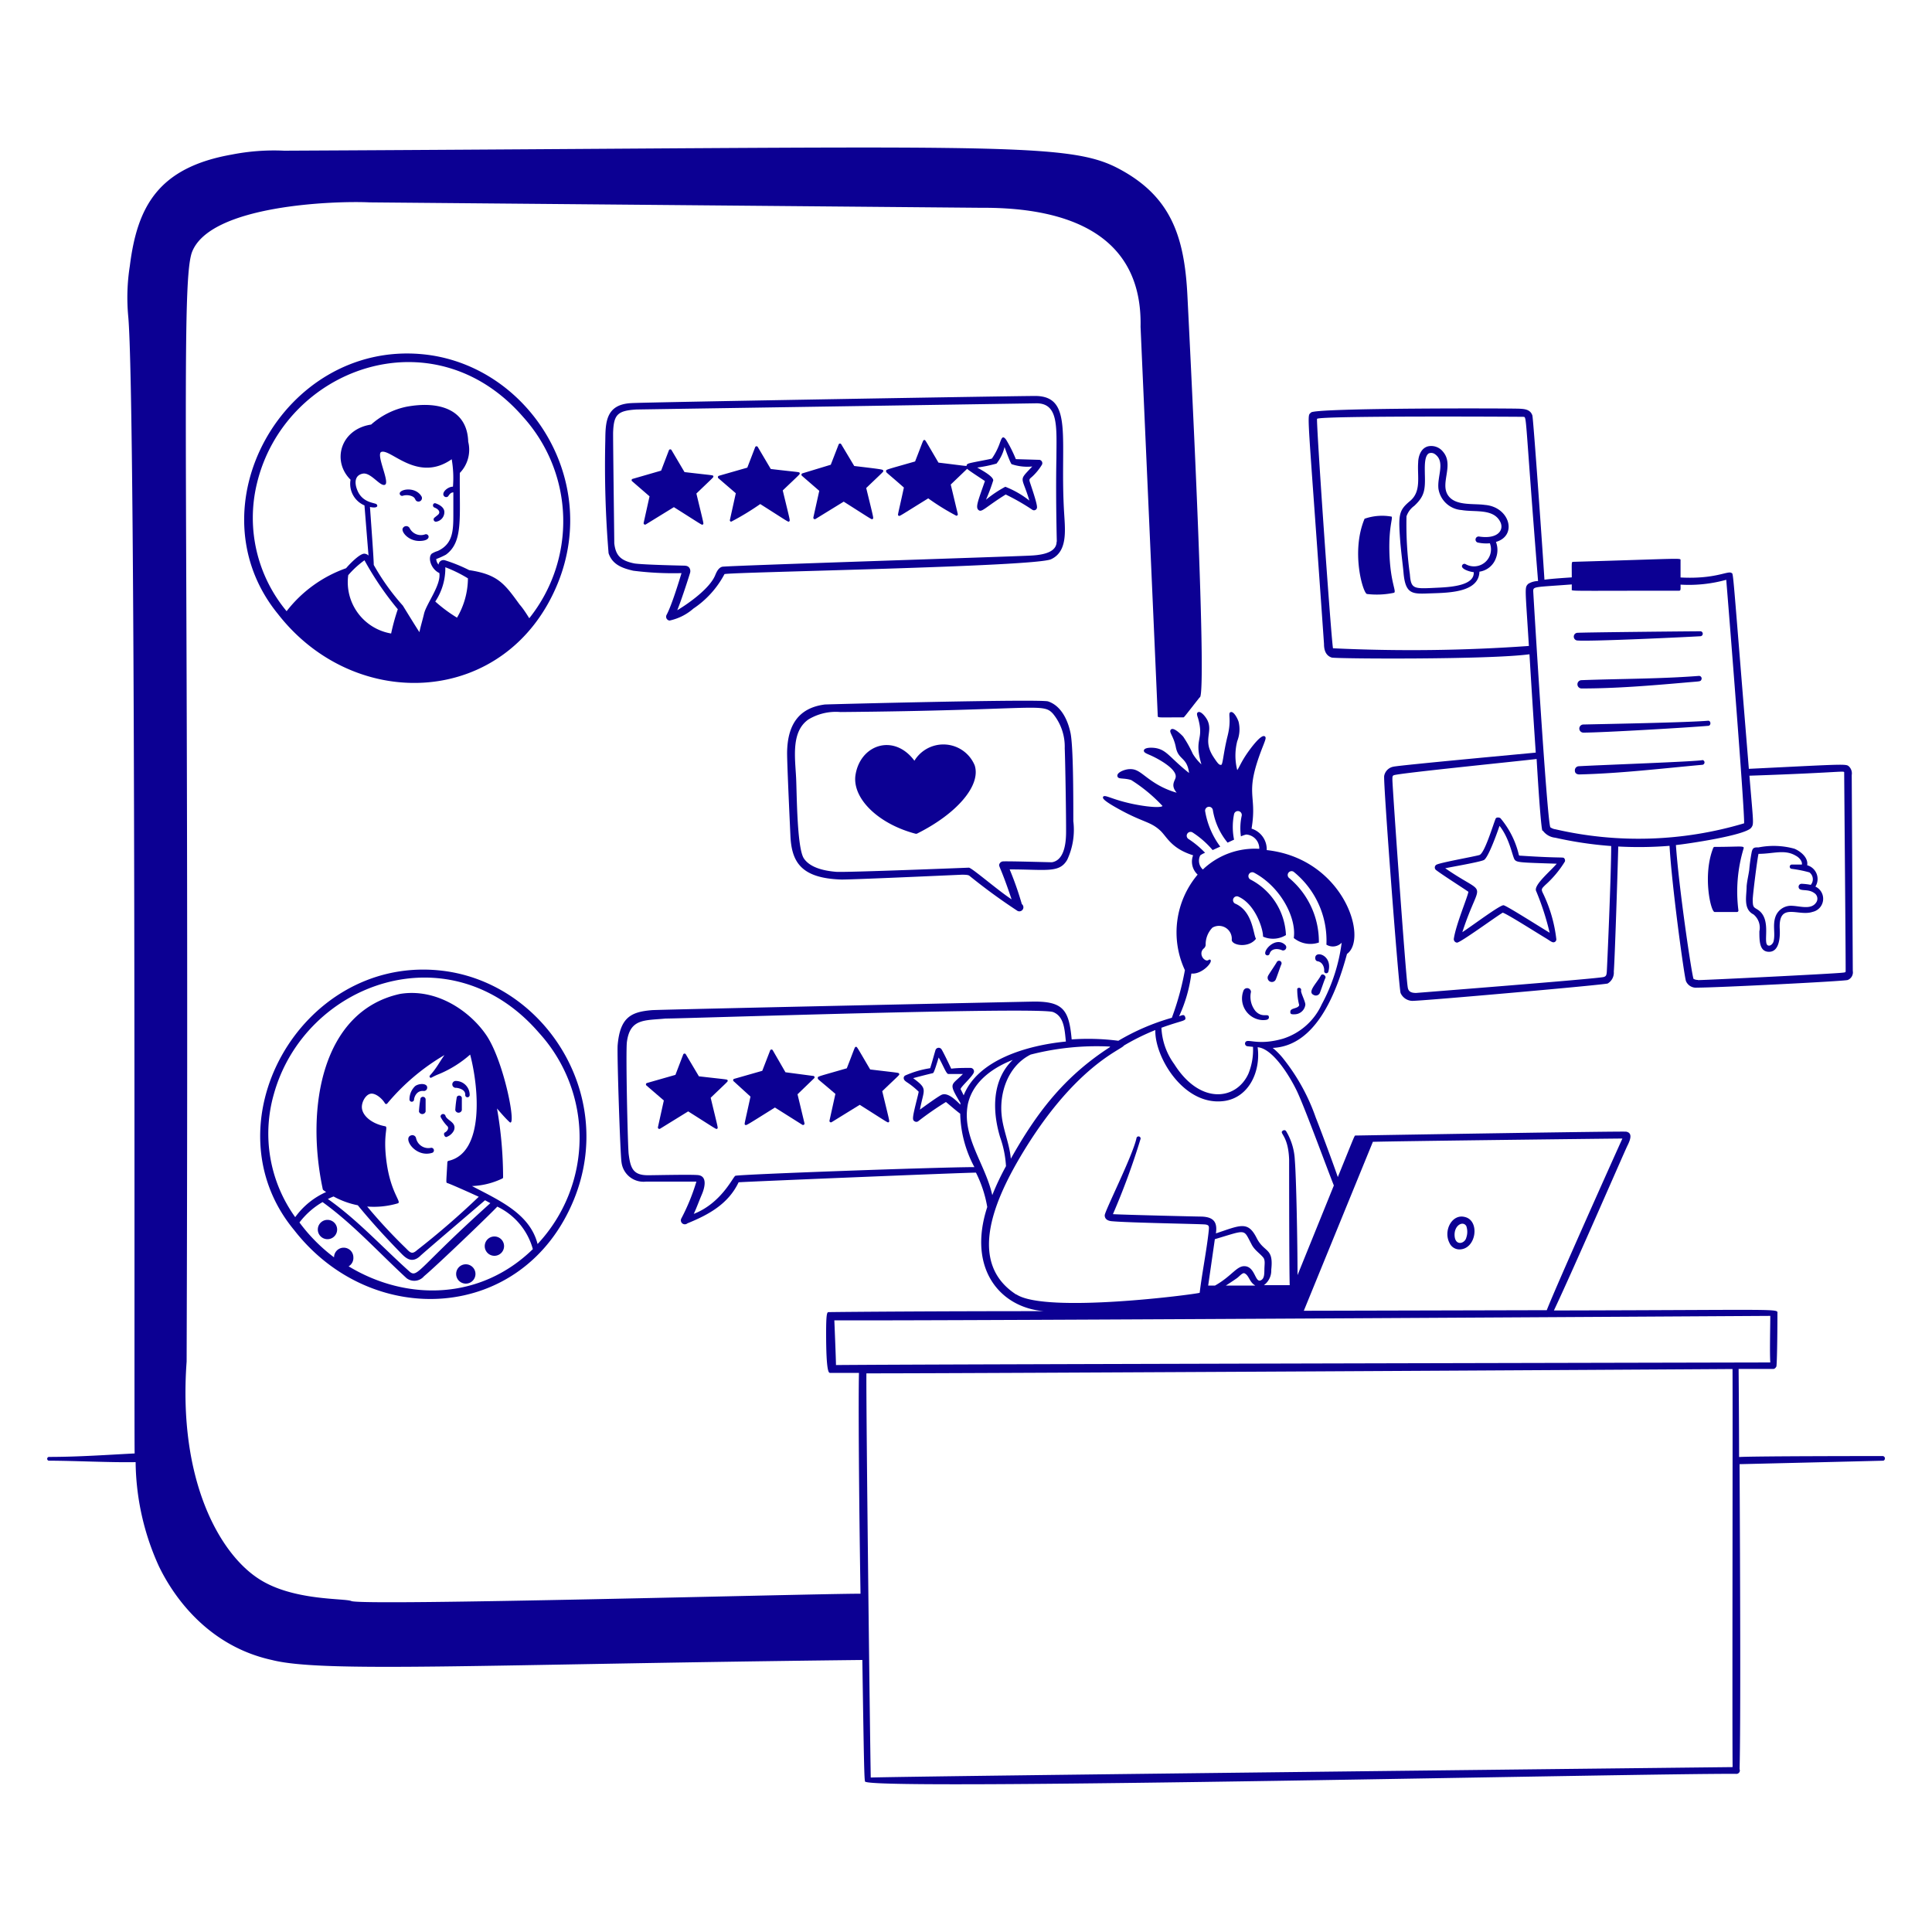
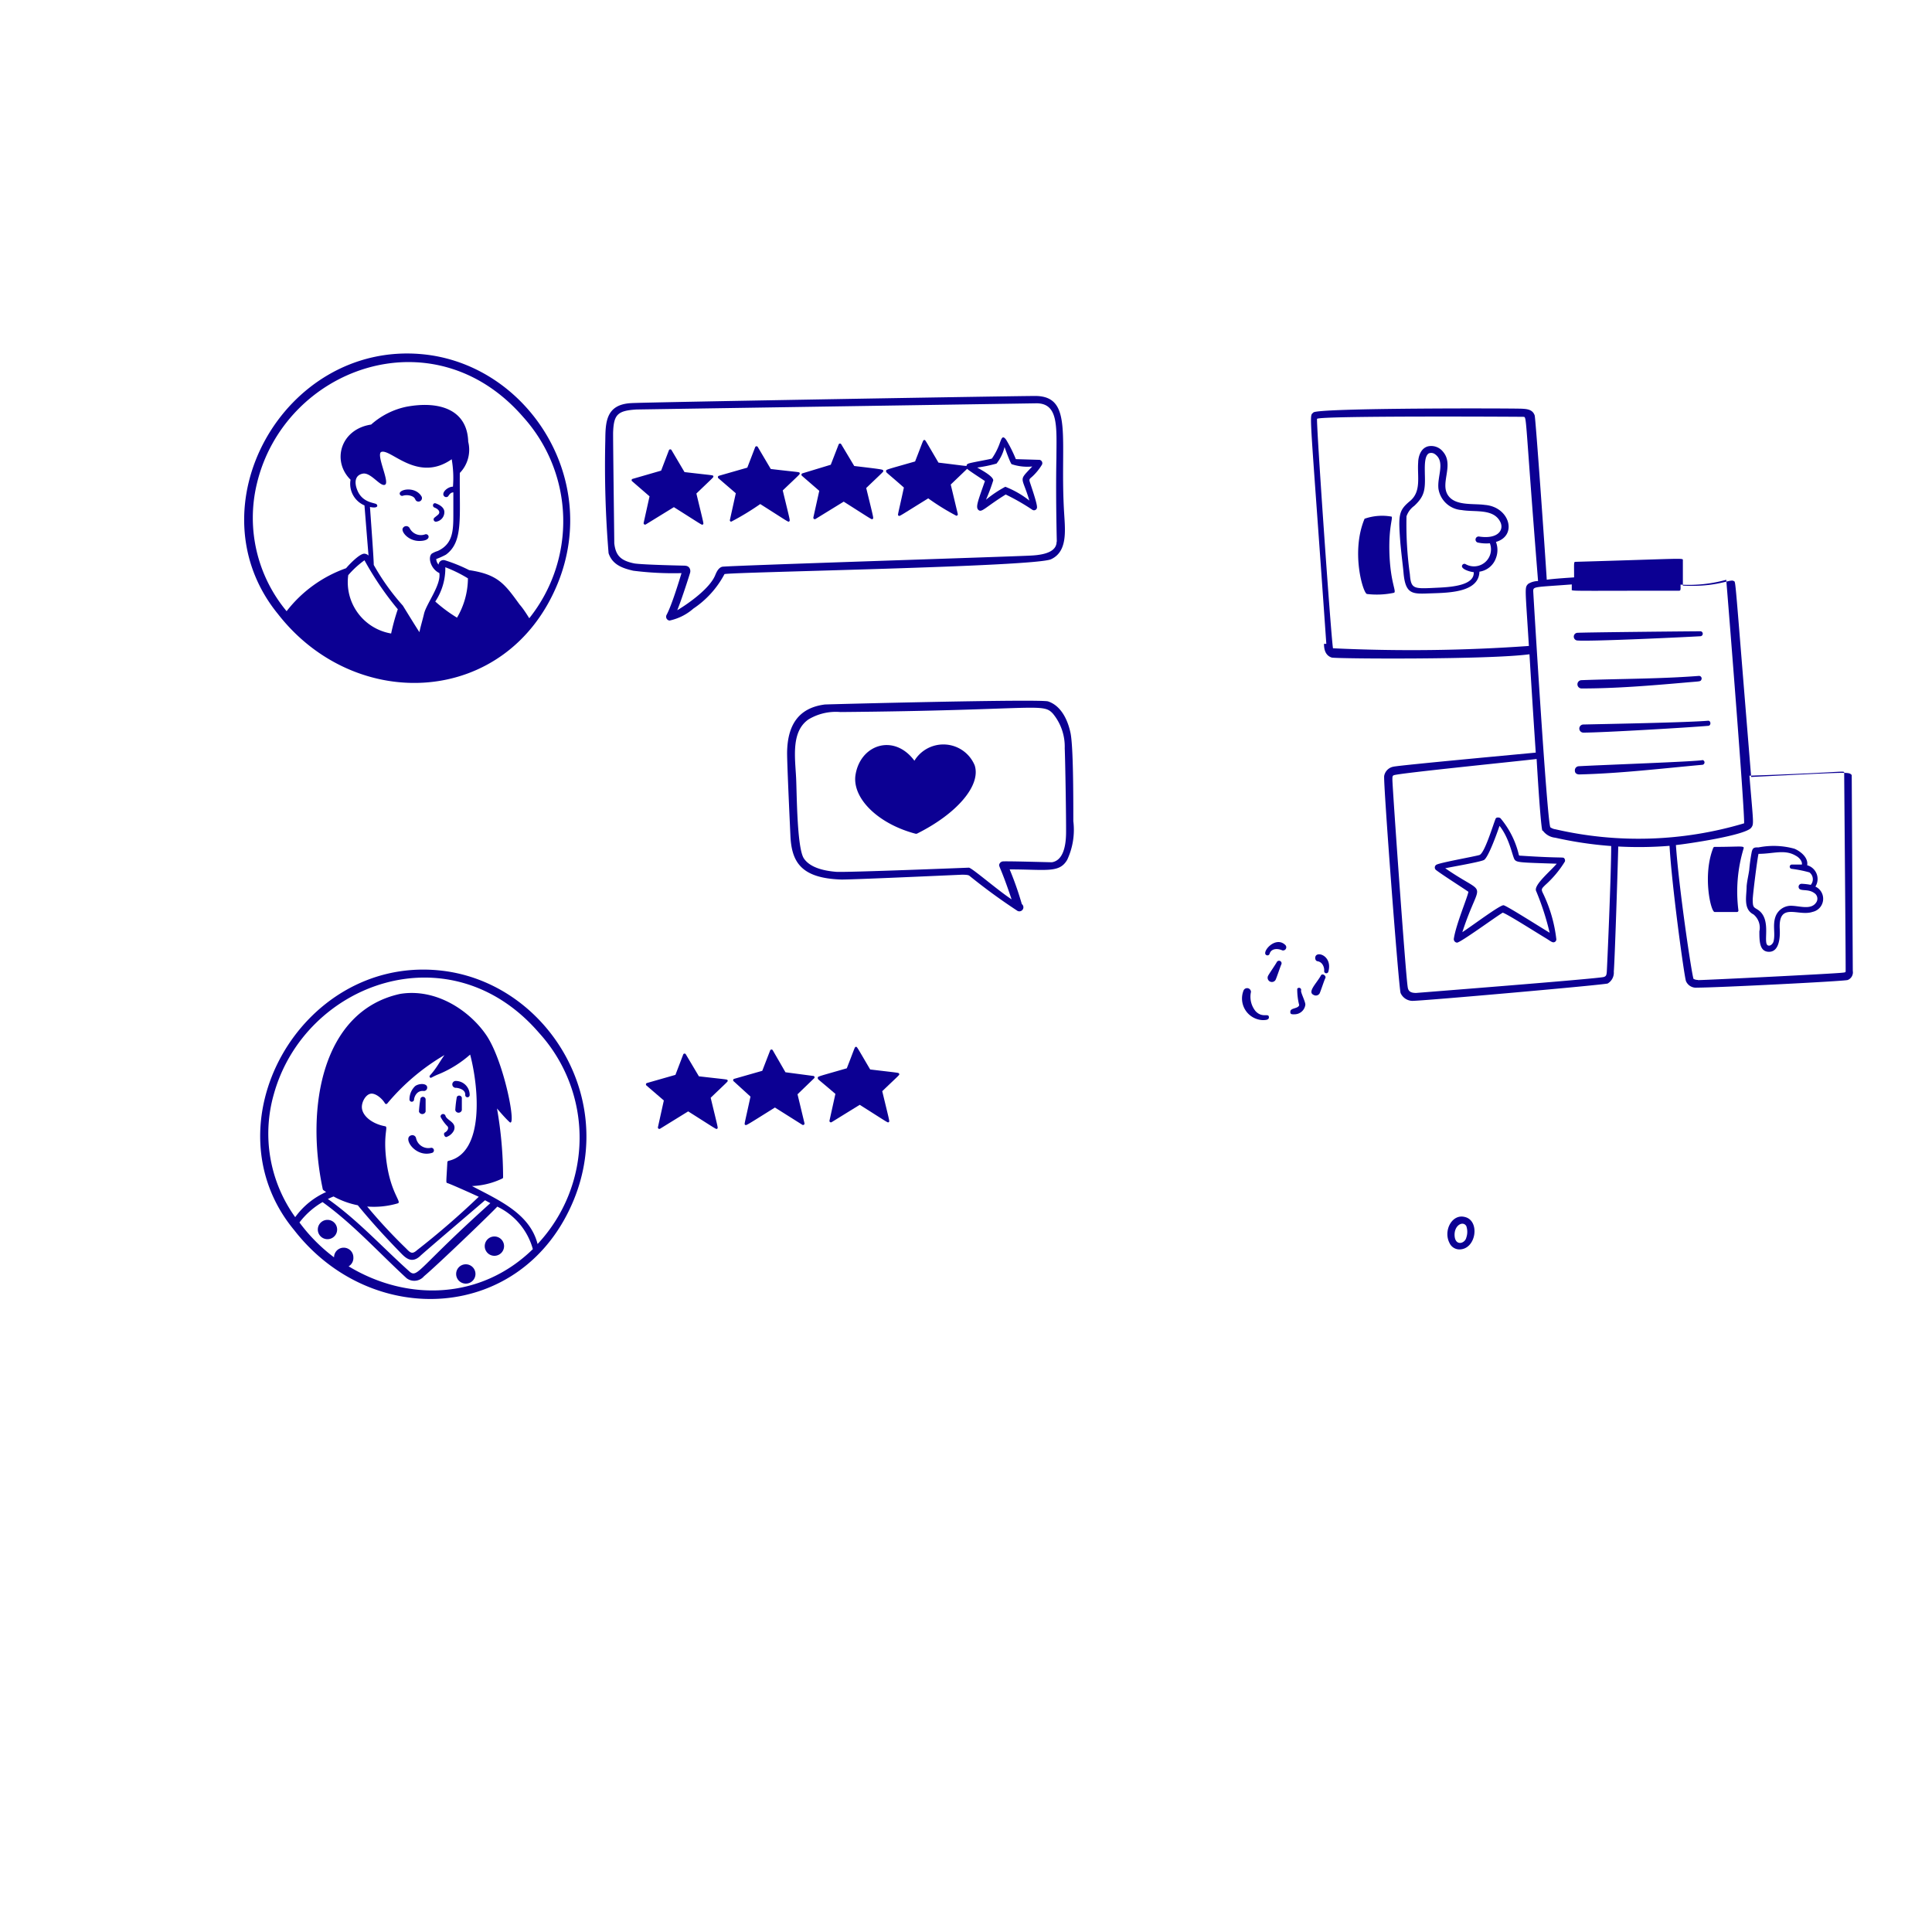
<svg xmlns="http://www.w3.org/2000/svg" viewBox="0 0 200 200" id="Listening-To-Feedback--Streamline-Milano">
  <desc>Listening To Feedback Streamline Illustration: https://streamlinehq.com</desc>
  <g fill="#0c0093">
    <path d="M48.22 132.88a1 1 0 0 0 0 -2 1 1 0 0 0 0 2zm-14.32 -6.6a1 1 0 0 0 0 2 1 1 0 0 0 0 -2zM51.18 130a1 1 0 0 0 0 -2 1 1 0 0 0 0 2zm-7.65 -16.3a11.54 11.54 0 0 0 -0.16 1.37 0.36 0.36 0 0 0 0.69 0v-1.28a0.28 0.28 0 0 0 -0.53 -0.09zm3.76 -0.14a11.63 11.63 0 0 0 -0.16 1.36 0.35 0.35 0 0 0 0.68 0v-1.28a0.28 0.28 0 0 0 -0.52 -0.08zm-2.67 5.26a1.3 1.3 0 0 1 -1.55 -1 0.39 0.39 0 0 0 -0.5 -0.29c-0.94 0.25 0.44 2.38 2.2 1.8a0.27 0.27 0 0 0 -0.15 -0.51zM47 117c0.29 -0.85 -0.76 -1 -0.89 -1.51a0.26 0.26 0 0 0 -0.5 0.13 4 4 0 0 0 0.68 0.94c0.24 0.21 0 0.56 -0.23 0.67s0 0.61 0.23 0.44A1.32 1.32 0 0 0 47 117zm-4.14 -3.15c0 -0.23 0.25 -1 1 -0.91a0.34 0.34 0 0 0 0.36 -0.3c0.07 -0.52 -0.82 -0.52 -1.24 -0.21a1.88 1.88 0 0 0 -0.59 1.35 0.23 0.23 0 0 0 0.47 0.07zm4.36 -1.24c0.08 0 1 0.11 0.94 0.75a0.23 0.23 0 1 0 0.46 0 1.44 1.44 0 0 0 -1.48 -1.46 0.35 0.35 0 0 0 0.08 0.71z" stroke-width="1" />
    <path d="M59.41 124.18c4.49 -11 -3.28 -22.78 -14.1 -23.74 -14.27 -1.29 -23.91 16 -14.85 26.91 8.06 10.35 23.76 9.52 28.95 -3.17zm-3.76 4.6c-0.8 -3.15 -4 -4.53 -6.79 -6A7.94 7.94 0 0 0 52 122a0.13 0.13 0 0 0 0.08 -0.13 41.48 41.48 0 0 0 -0.63 -7.12c0.41 0.48 0.86 1 1.28 1.39 0.8 0.8 -0.49 -6.06 -2.32 -8.88 -1.67 -2.53 -5.18 -5 -9 -4.37 -8.06 1.77 -9.8 11.72 -8 20.2 0 0.09 0.12 0.15 0.35 0.31a7.9 7.9 0 0 0 -3.2 2.6 14.82 14.82 0 0 1 -2.21 -12.74c3.21 -11.53 18.25 -17 27.44 -6.35a16.11 16.11 0 0 1 -0.14 21.87zm-19.07 1.38a1 1 0 0 0 -2 0 17.51 17.51 0 0 1 -3.58 -3.61 8.1 8.1 0 0 1 2.39 -2.11c3.17 2.28 5.83 5.24 8.7 7.88a1.32 1.32 0 0 0 1.81 -0.21c1.21 -1 6.77 -6.33 7.58 -7.2a6.9 6.9 0 0 1 3.68 4.4c-5.38 5.25 -13 5.45 -19.07 1.78a1 1 0 0 0 0.49 -0.93zm9.73 -7.69c0.28 0.08 2.35 1 3.25 1.42a83 83 0 0 1 -6.38 5.52c-0.53 0.47 -0.7 0.28 -1.17 -0.2a54.73 54.73 0 0 1 -4 -4.31 8.72 8.72 0 0 0 3.17 -0.33c0.45 -0.14 -0.79 -1.09 -1.2 -4.56 -0.32 -2.66 0.24 -3.36 -0.11 -3.42 -1.37 -0.25 -2.41 -1.1 -2.41 -2 0 -0.56 0.41 -1.29 0.92 -1.37s1.21 0.53 1.47 1a0.15 0.15 0 0 0 0.25 0 22.58 22.58 0 0 1 5.91 -5c-0.2 0.28 -0.36 0.53 -0.52 0.78 -0.86 1.38 -1.11 1.31 -1 1.5s0.14 0 1 -0.33a11.62 11.62 0 0 0 3.18 -2c0.92 3.5 1.47 10.16 -2.24 11a0.16 0.16 0 0 0 -0.12 0.14c-0.11 2.09 -0.16 2.12 0 2.16zm-3.85 9.22c-2.83 -2.52 -5.4 -5.37 -8.52 -7.57 0.21 -0.1 0.4 -0.19 0.59 -0.26a8.8 8.8 0 0 0 2.51 0.91c1.49 1.82 3 3.45 4.45 4.94 0.53 0.55 1.14 1.1 2 0.32 0 -0.05 5.82 -5 6.72 -5.78l0.55 0.3c-7.35 6.61 -7.5 7.72 -8.3 7.14zM45 52.55c0.35 0.14 0.67 0.45 0.33 0.75l-0.37 0.3a0.24 0.24 0 0 0 0.16 0.41A1 1 0 0 0 46 53c0 -0.27 -0.19 -0.64 -0.89 -0.89 -0.29 -0.11 -0.42 0.34 -0.11 0.44zm-2.35 -1.18c0.41 0.18 0.28 0.44 0.54 0.53a0.36 0.36 0 0 0 0.44 -0.52c-0.67 -1.11 -2.48 -0.71 -2.23 -0.19a0.25 0.25 0 0 0 0.33 0.12 1.44 1.44 0 0 1 0.92 0.06zm-0.25 3.29a0.4 0.4 0 0 0 -0.69 0c-0.24 0.34 0.53 1.34 1.69 1.34 1.38 0 1 -0.83 0.6 -0.68a1.3 1.3 0 0 1 -1.6 -0.66z" stroke-width="1" />
    <path d="M57.73 60.41c4.49 -11 -3.27 -22.79 -14.1 -23.75 -14.27 -1.27 -23.86 15.89 -14.85 26.91 8.05 10.33 23.74 9.56 28.95 -3.16zM54.79 64c-0.31 -0.49 -0.63 -1 -1 -1.42 -1.56 -2.15 -2.24 -3.11 -5.22 -3.56A16.48 16.48 0 0 0 46.06 58a0.51 0.51 0 0 0 -0.66 0.45 0.93 0.93 0 0 1 -0.24 -0.58 7.66 7.66 0 0 0 1 -0.45c1.81 -1.33 1.39 -3.78 1.44 -8.46a3.45 3.45 0 0 0 0.87 -3.23c-0.1 -3.4 -3.09 -4.25 -6.42 -3.62a7.9 7.9 0 0 0 -3.63 1.84c-3.17 0.48 -4.1 3.77 -2.13 5.71a2.42 2.42 0 0 0 1.44 2.66s0.33 4.14 0.42 5.19a0.66 0.66 0 0 0 -0.4 -0.19c-0.49 -0.07 -1.68 1.2 -1.92 1.5a13.45 13.45 0 0 0 -6.16 4.45 15.09 15.09 0 0 1 -3.09 -13.15c2.82 -12 18.27 -17.7 27.59 -6.94A16.1 16.1 0 0 1 54.79 64zm-8.69 -5.28a14.13 14.13 0 0 1 2.34 1.15 8.11 8.11 0 0 1 -1.13 4.07 15.09 15.09 0 0 1 -2.25 -1.67 6.23 6.23 0 0 0 1.04 -3.55zm-7.41 -0.24c0 -0.66 -0.29 -4.52 -0.39 -6 0.78 0.17 0.85 -0.11 0.68 -0.28s-1.48 -0.13 -2 -1.48c-0.3 -0.75 -0.26 -1.53 0.58 -1.69s1.83 1.42 2.31 1.14 -0.91 -3 -0.43 -3.37c0.94 -0.47 3.76 3.24 7.32 0.74a11.31 11.31 0 0 1 0.13 2.84c-0.57 0 -1.26 0.66 -0.9 1a0.29 0.29 0 0 0 0.4 0c0.2 -0.3 0.32 -0.4 0.54 -0.41v2.15c0 1.75 0 3.17 -1.62 3.92a2.43 2.43 0 0 0 -0.62 0.28c-0.43 0.4 -0.08 1.6 0.79 2 0.2 1.23 -1.34 3.18 -1.58 4.2 -0.16 0.68 -0.38 1.39 -0.48 1.92 -0.29 -0.42 -1.71 -2.74 -1.72 -2.75a23.76 23.76 0 0 1 -3.01 -4.21zm-2.64 1.06A9.67 9.67 0 0 1 37.73 58a32 32 0 0 0 3.45 5.07 21.8 21.8 0 0 0 -0.69 2.51 5.39 5.39 0 0 1 -4.44 -6.04zm34.81 -10.67 -1.34 -2.27a0.15 0.15 0 0 0 -0.27 0l-0.81 2.12 -2.94 0.85a0.14 0.14 0 0 0 -0.06 0.25l1.8 1.56 -0.61 2.75a0.15 0.15 0 0 0 0.22 0.16l2.91 -1.79c3.06 1.93 2.89 1.87 3 1.79s0.12 0.09 -0.67 -3.2c1.85 -1.78 1.79 -1.68 1.75 -1.8s0.07 -0.06 -2.98 -0.42zm8.93 -0.32 -1.34 -2.27a0.15 0.15 0 0 0 -0.27 0l-0.82 2.13 -2.93 0.84a0.15 0.15 0 0 0 -0.06 0.26l1.8 1.55 -0.61 2.76a0.14 0.14 0 0 0 0.14 0.18 27.26 27.26 0 0 0 3 -1.82c3.06 1.94 2.89 1.88 3 1.79s0.1 0 -0.67 -3.2c1.85 -1.77 1.79 -1.67 1.75 -1.8s0.05 -0.06 -2.99 -0.42zm8.64 -0.31L87.09 46a0.15 0.15 0 0 0 -0.27 0L86 48.11l-2.93 0.89a0.15 0.15 0 0 0 -0.06 0.25l1.8 1.56 -0.61 2.75a0.15 0.15 0 0 0 0.23 0.16l2.91 -1.79c3.06 1.94 2.89 1.87 3 1.79s0.11 0 -0.67 -3.2c1.85 -1.78 1.8 -1.68 1.76 -1.8s0.05 -0.12 -3 -0.48z" stroke-width="1" />
    <path d="M69 63.66a0.4 0.4 0 0 0 0.31 0.58A5.46 5.46 0 0 0 71.78 63 9.81 9.81 0 0 0 75 59.43c0.84 -0.22 32.43 -0.75 33.83 -1.55 1.64 -0.78 1.45 -2.83 1.34 -4.6 -0.5 -7.75 1 -12.22 -2.94 -12.29 -2.22 0 -40.55 0.65 -41.87 0.74 -2.66 0.13 -2.68 2 -2.7 3.88A110.83 110.83 0 0 0 63 57.27c0.4 1.21 1.48 1.56 2.55 1.81a32.91 32.91 0 0 0 5 0.25c-0.26 0.85 -1.02 3.35 -1.55 4.33zm40.38 -7.59c0 0.9 -0.92 1.35 -2.62 1.44 -1.89 0.11 -31.6 1.05 -32 1.16s-0.59 0.56 -0.72 0.87c-0.55 1.36 -2.72 2.91 -3.93 3.63 0.5 -1.23 1.29 -3.73 1.32 -3.85a0.62 0.62 0 0 0 -0.07 -0.54c-0.18 -0.25 -0.45 -0.22 -0.77 -0.23 -3 -0.07 -4.7 -0.16 -5 -0.24 -1.35 -0.29 -1.86 -0.82 -2 -2.07 0 -0.63 -0.14 -11 -0.12 -11.5 0.07 -1.83 0.46 -2.23 2.43 -2.35l41.4 -0.64c2.3 0 2.07 2.48 2.06 5.6 -0.04 1.9 -0.05 4.78 0.04 8.72z" stroke-width="1" />
    <path d="m107.51 47.6 -2.35 -0.07a14.43 14.43 0 0 0 -1 -2c-0.38 -0.53 -0.48 -0.12 -0.63 0.25a6.78 6.78 0 0 1 -0.85 1.69c-0.31 0.1 -2.17 0.41 -2.43 0.52 -0.64 0.28 1 0.39 -3.1 -0.1 -1.44 -2.44 -1.35 -2.36 -1.48 -2.34s-0.07 0 -0.94 2.22c-3.15 0.9 -3 0.83 -3 1s-0.09 0 1.84 1.7c-0.65 3 -0.67 2.83 -0.55 2.91s-0.07 0.15 3.07 -1.79a24.44 24.44 0 0 0 2.91 1.8 0.15 0.15 0 0 0 0.15 -0.18l-0.73 -3.05 1.7 -1.63c0.12 0.15 1.36 0.94 1.84 1.27 -0.73 2.09 -1 2.72 -0.66 3s0.68 -0.28 2.81 -1.61a22.87 22.87 0 0 1 2.77 1.59 0.31 0.31 0 0 0 0.47 -0.29c0 -0.47 -0.7 -2.43 -0.76 -2.65s0 -0.28 0.22 -0.46a5.62 5.62 0 0 0 1.06 -1.29 0.35 0.35 0 0 0 -0.36 -0.49zm-2.79 0.45a5.1 5.1 0 0 0 2.14 0.24c-1.48 1.58 -1.08 0.91 -0.3 3.53a9.69 9.69 0 0 0 -2.49 -1.43 12.05 12.05 0 0 0 -2 1.34 19.59 19.59 0 0 0 0.75 -2c0 -0.41 -1.08 -1 -1.66 -1.33a14.44 14.44 0 0 0 2 -0.41 4.32 4.32 0 0 0 0.83 -1.72c0.19 0.55 0.61 1.67 0.73 1.78zm-10.06 30.7c-2.15 -2.9 -5.72 -1.64 -6.12 1.63 -0.22 2.39 2.47 4.94 6.25 5.93h0.11c4.15 -2.06 6.67 -5 6 -7.08a3.51 3.51 0 0 0 -6.24 -0.48z" stroke-width="1" />
    <path d="M110.48 89a7.33 7.33 0 0 0 0.63 -4c0 -2.64 0 -7.94 -0.31 -9.21 -0.17 -0.78 -0.72 -2.65 -2.3 -3.18 -0.79 -0.27 -23 0.3 -23.12 0.32 -2.79 0.36 -3.87 2.22 -3.9 5 0 1.24 0.26 6.75 0.34 8.51 0.11 2.77 1.07 4.48 5.3 4.61 1.12 0 7.73 -0.29 12.44 -0.5 0.24 0 0.65 0 0.78 0.1a61 61 0 0 0 5 3.65 0.42 0.42 0 0 0 0.44 -0.71 33.41 33.41 0 0 0 -1.26 -3.59c3.81 0 5.15 0.41 5.96 -1zm-7 0.4c-0.16 0.31 0 0 1.24 3.7 -1.41 -0.92 -4.09 -3.25 -4.42 -3.28 0 0 -12.78 0.51 -13.75 0.43 -1.68 -0.14 -2.8 -0.6 -3.33 -1.38 -0.74 -1.09 -0.73 -7 -0.81 -8.4 -0.11 -2.1 -0.52 -4.75 1.29 -6a5.51 5.51 0 0 1 3.3 -0.76c20.4 -0.18 20.93 -1 22 0.17a5.37 5.37 0 0 1 1.22 3.59c0.06 1.4 0.15 7.15 0.14 8.64 0 1.93 -0.51 3 -1.47 3.15 -0.31 0 -4.33 -0.12 -5.06 -0.09a0.45 0.45 0 0 0 -0.36 0.24zm49.67 -0.89c-0.57 0.17 -4 0.77 -4.44 1a0.33 0.33 0 0 0 -0.07 0.54c0.58 0.46 2.91 1.94 3.37 2.27 -0.12 0.64 -1.28 3.36 -1.51 4.85a0.36 0.36 0 0 0 0.33 0.41c0.36 0 4 -2.67 4.73 -3.1 0.43 0.11 3.39 2 4.51 2.67 0.5 0.31 0.67 0.49 0.9 0.35a0.3 0.3 0 0 0 0.14 -0.28 14.81 14.81 0 0 0 -1.42 -4.83c-0.17 -0.37 -0.05 -0.44 0.25 -0.75a10.88 10.88 0 0 0 2.06 -2.46 0.36 0.36 0 0 0 -0.05 -0.3c-0.15 -0.21 0 0 -4.54 -0.3 -0.16 0 -0.17 0 -0.22 -0.25a9.14 9.14 0 0 0 -1.83 -3.59c-0.07 -0.12 -0.44 -0.18 -0.53 0 -0.27 0.65 -1.15 3.61 -1.68 3.77zm8 0.9c-0.66 0.79 -2.42 2.22 -2.13 2.83a27.49 27.49 0 0 1 1.4 4.32c-1.63 -1 -4.55 -2.85 -4.78 -2.85 -0.41 0 -3.06 2 -4.26 2.79 1.88 -5.79 2.76 -3.49 -1.77 -6.62 0.83 -0.17 3.57 -0.64 4 -0.85s1.31 -2.62 1.62 -3.54c1.08 1.36 1.34 3.24 1.58 3.52s0.64 0.28 4.31 0.4zm-17.32 -32.25c-0.07 -2.64 0.37 -3.5 0.23 -3.68a5.53 5.53 0 0 0 -2.8 0.22c-1.44 3.43 -0.16 7.73 0.25 7.79a8.59 8.59 0 0 0 2.77 -0.12c0.36 -0.08 -0.36 -0.98 -0.45 -4.21z" stroke-width="1" />
-     <path d="M137.06 66.65c0 0.48 0.09 1.19 0.8 1.42 0.41 0.13 16.26 0.23 20.47 -0.34 0.25 4.14 0.47 7.51 0.65 10.18 -0.91 0.09 -14.18 1.31 -14.75 1.46a1.19 1.19 0 0 0 -0.94 0.95c-0.11 0.62 1.51 22 1.7 22.48a1.37 1.37 0 0 0 1.2 0.81c1.15 0 20 -1.67 20.24 -1.8a1.31 1.31 0 0 0 0.63 -1.24c0.1 -1.12 0.41 -10.73 0.46 -12.94a39.54 39.54 0 0 0 5.31 -0.07c0.24 4.21 1.52 13.5 1.7 14a1.12 1.12 0 0 0 1.15 0.68c2.07 0 15.2 -0.66 15.59 -0.79a0.85 0.85 0 0 0 0.53 -0.94c0 -0.39 -0.11 -20.15 -0.11 -20.28a1 1 0 0 0 -0.24 -0.84c-0.35 -0.34 0 -0.31 -10.41 0.2 -1.75 -21.39 -1.58 -20.13 -1.8 -20.28 -0.37 -0.26 -1.65 0.66 -5.27 0.47V58c0 -0.26 0.31 -0.17 -11.11 0.16 -0.2 0 -0.15 0.09 -0.15 1.61 -0.86 0.06 -2 0.13 -2.83 0.24 -0.2 -3.22 -1.15 -16.66 -1.25 -17 -0.21 -0.64 -0.83 -0.67 -1.32 -0.7 -1 -0.05 -21.13 -0.1 -21.59 0.39s-0.41 -1.13 1.34 23.95zm25.65 -6.15v0.5c0 0.22 -0.66 0.15 11.11 0.15 0.19 0 0.15 -0.19 0.15 -0.63a14.46 14.46 0 0 0 4.73 -0.5c0.25 3 1.9 23.71 1.85 25.21a38.25 38.25 0 0 1 -19.52 0.62 1.22 1.22 0 0 1 -0.54 -0.21c-0.36 -0.81 -1.77 -24.24 -1.77 -24.45 0 -0.49 0.13 -0.4 3.99 -0.69zm-3 25.48a1.81 1.81 0 0 0 1.29 0.74 39.27 39.27 0 0 0 5.79 0.86c0 3 -0.43 12.78 -0.46 13.08s-0.08 0.41 -0.32 0.48c-0.73 0.19 -19.5 1.65 -19.4 1.65 -0.59 0 -0.84 -0.17 -0.89 -0.65 -0.21 -1.26 -1.57 -20.53 -1.58 -21.45 0 -0.27 0 -0.38 0.15 -0.44 0.58 -0.22 13 -1.46 14.78 -1.68 0.29 4.91 0.5 7.23 0.6 7.43zm-1.51 -25.54c-0.39 0.41 -0.31 0.29 0.07 6.43a171.64 171.64 0 0 1 -20.28 0.24c-0.23 -1.48 -1.73 -23.12 -1.65 -23.75 0.14 -0.34 21.25 -0.22 21.35 -0.21 0.39 0.05 0.12 -0.59 1.53 17a2 2 0 0 0 -1.02 0.29zm17.57 41a0.9 0.9 0 0 1 -0.46 -0.11c-0.21 -0.62 -1.51 -9.37 -1.82 -13.85 1.16 -0.12 7.2 -1 7.8 -1.8 0.29 -0.4 0.22 -0.4 -0.19 -5.38 10.39 -0.35 9.79 -0.59 9.81 -0.26 0 0.65 0.17 20.15 0.15 20.46 0 0.14 0 0.16 -0.3 0.19 -0.85 0.11 -14.64 0.79 -14.99 0.77z" stroke-width="1" />
+     <path d="M137.06 66.65c0 0.48 0.09 1.19 0.8 1.42 0.41 0.13 16.26 0.23 20.47 -0.34 0.25 4.14 0.47 7.51 0.65 10.18 -0.91 0.09 -14.18 1.31 -14.75 1.46a1.19 1.19 0 0 0 -0.94 0.95c-0.11 0.62 1.51 22 1.7 22.48a1.37 1.37 0 0 0 1.2 0.81c1.15 0 20 -1.67 20.24 -1.8a1.31 1.31 0 0 0 0.63 -1.24c0.1 -1.12 0.41 -10.73 0.46 -12.94a39.54 39.54 0 0 0 5.31 -0.07c0.24 4.21 1.52 13.5 1.7 14a1.12 1.12 0 0 0 1.15 0.68c2.07 0 15.2 -0.66 15.59 -0.79a0.85 0.85 0 0 0 0.53 -0.94c0 -0.39 -0.11 -20.15 -0.11 -20.28c-0.35 -0.34 0 -0.31 -10.41 0.2 -1.75 -21.39 -1.58 -20.13 -1.8 -20.28 -0.37 -0.26 -1.65 0.66 -5.27 0.47V58c0 -0.26 0.31 -0.17 -11.11 0.16 -0.2 0 -0.15 0.09 -0.15 1.61 -0.86 0.06 -2 0.13 -2.83 0.24 -0.2 -3.22 -1.15 -16.66 -1.25 -17 -0.21 -0.64 -0.83 -0.67 -1.32 -0.7 -1 -0.05 -21.13 -0.1 -21.59 0.39s-0.41 -1.13 1.34 23.95zm25.65 -6.15v0.5c0 0.22 -0.66 0.15 11.11 0.15 0.19 0 0.15 -0.19 0.15 -0.63a14.46 14.46 0 0 0 4.73 -0.5c0.25 3 1.9 23.71 1.85 25.21a38.25 38.25 0 0 1 -19.52 0.62 1.22 1.22 0 0 1 -0.54 -0.21c-0.36 -0.81 -1.77 -24.24 -1.77 -24.45 0 -0.49 0.13 -0.4 3.99 -0.69zm-3 25.48a1.81 1.81 0 0 0 1.29 0.74 39.27 39.27 0 0 0 5.79 0.86c0 3 -0.43 12.78 -0.46 13.08s-0.08 0.41 -0.32 0.48c-0.73 0.19 -19.5 1.65 -19.4 1.65 -0.59 0 -0.84 -0.17 -0.89 -0.65 -0.21 -1.26 -1.57 -20.53 -1.58 -21.45 0 -0.27 0 -0.38 0.15 -0.44 0.58 -0.22 13 -1.46 14.78 -1.68 0.29 4.91 0.5 7.23 0.6 7.43zm-1.51 -25.54c-0.39 0.41 -0.31 0.29 0.07 6.43a171.64 171.64 0 0 1 -20.28 0.24c-0.23 -1.48 -1.73 -23.12 -1.65 -23.75 0.14 -0.34 21.25 -0.22 21.35 -0.21 0.39 0.05 0.12 -0.59 1.53 17a2 2 0 0 0 -1.02 0.29zm17.57 41a0.9 0.9 0 0 1 -0.46 -0.11c-0.21 -0.62 -1.51 -9.37 -1.82 -13.85 1.16 -0.12 7.2 -1 7.8 -1.8 0.29 -0.4 0.22 -0.4 -0.19 -5.38 10.39 -0.35 9.79 -0.59 9.81 -0.26 0 0.65 0.17 20.15 0.15 20.46 0 0.14 0 0.16 -0.3 0.19 -0.85 0.11 -14.64 0.79 -14.99 0.77z" stroke-width="1" />
    <path d="M153.73 52.27c-1.24 -0.18 -3.2 0.15 -3.9 -1.11s0.7 -3.08 -0.46 -4.41a1.55 1.55 0 0 0 -1.56 -0.54c-0.86 0.24 -1 1.3 -1 1.65 -0.11 1.42 0.36 3 -0.84 4s-1.23 1.42 -1 4.4c0.12 1.29 0.27 2.42 0.32 3 0.2 2.4 1 2.22 2.94 2.16s4.86 -0.15 4.92 -2.24a2.13 2.13 0 0 0 1.71 -1.41 2.34 2.34 0 0 0 0 -1.67c2.26 -0.65 1.42 -3.62 -1.13 -3.83zM149 60.83c-2.62 0.12 -2.93 0.24 -3.05 -1.38a37.28 37.28 0 0 1 -0.35 -6 2.21 2.21 0 0 1 0.8 -1.08c1.07 -1 1.15 -1.65 1.1 -3.29 0 -0.58 -0.09 -1.88 0.42 -2.15a0.66 0.66 0 0 1 0.62 0.08c1.12 0.79 0.21 2.31 0.37 3.6a2.61 2.61 0 0 0 2.39 2.19c1.38 0.24 3.29 -0.18 4 1.21 0.43 0.82 -0.2 1.84 -2.2 1.53a0.32 0.32 0 0 0 -0.14 0.62 4.22 4.22 0 0 0 1.27 0.08 1.76 1.76 0 0 1 -2.53 2.15 0.25 0.25 0 0 0 -0.32 0.1c-0.25 0.38 0.73 0.7 1.18 0.74 0.09 1.34 -2.2 1.53 -3.56 1.6zm28.5 26.84a0.16 0.16 0 0 0 -0.14 0.09c-1.13 2.81 -0.27 6.65 0.14 6.65h2.31a0.15 0.15 0 0 0 0.15 -0.17 15.37 15.37 0 0 1 0.53 -6.38c0.13 -0.35 -0.31 -0.19 -2.99 -0.19zm10.43 4.11a1.48 1.48 0 0 0 -0.85 -2.21c0.13 -0.8 -0.7 -1.45 -1.32 -1.71a8.06 8.06 0 0 0 -3.7 -0.14c-0.44 0 -0.61 0 -0.72 0.46a18 18 0 0 0 -0.26 1.88c-0.08 0.56 -0.22 1.1 -0.27 1.69 0 1 -0.38 2.36 0.71 2.91a1.77 1.77 0 0 1 0.61 1.75c0 1 0 2.12 1 2.12s1.16 -1.32 1.11 -2.34c-0.16 -2.88 1.92 -1.29 3.39 -1.79a1.39 1.39 0 0 0 0.3 -2.62zm-1.4 -2.28h-1a0.22 0.22 0 0 0 -0.07 0.44 12.61 12.61 0 0 1 1.85 0.37 0.89 0.89 0 0 1 0.14 1.29 5.88 5.88 0 0 0 -0.94 -0.11 0.31 0.31 0 0 0 -0.32 0.29c0 0.6 0.91 0.15 1.61 0.66a0.69 0.69 0 0 1 0.2 1c-0.52 0.75 -1.61 0.37 -2.44 0.33a1.71 1.71 0 0 0 -1.75 1.09c-0.34 0.9 0 1.8 -0.22 2.62 -0.09 0.26 -0.32 0.43 -0.47 0.41 -0.79 0 0.43 -2.74 -1.19 -3.74 -0.41 -0.25 -0.48 -0.25 -0.49 -1 0 -0.48 0.46 -4.16 0.6 -4.76 1.55 0 2.71 -0.5 3.87 0.2 0.23 0.11 0.69 0.5 0.62 0.91zm-23.28 -23.2c1.16 0.13 11.35 -0.35 12.81 -0.44a0.26 0.26 0 0 0 0 -0.51c-1.07 0 -12.27 0.11 -12.8 0.16a0.4 0.4 0 0 0 -0.01 0.79zm0.48 4.97c3.58 0 7.15 -0.3 10.72 -0.61 1.54 -0.14 1.57 -0.09 1.67 -0.29a0.27 0.27 0 0 0 -0.26 -0.4c-4 0.31 -8.11 0.29 -12.14 0.44a0.43 0.43 0 0 0 0.01 0.86zm0.18 3.73a0.42 0.42 0 0 0 0 0.84c2 0 10.76 -0.52 12.9 -0.7 0.35 0 0.32 -0.56 0 -0.53 -2.07 0.18 -10.21 0.33 -12.9 0.39zm12.34 3.68c-0.34 0.15 -10.59 0.51 -12.81 0.64a0.42 0.42 0 0 0 -0.41 0.45c0 0.45 0.52 0.39 0.42 0.4 4.27 -0.1 8.58 -0.62 12.8 -1a0.25 0.25 0 0 0 0 -0.49zm-25.18 50.66c1.76 0 2.17 -3 0.56 -3.36 -1.32 -0.34 -2.24 1.42 -1.58 2.69a1.13 1.13 0 0 0 1.02 0.67zm0.72 -2.42a1.83 1.83 0 0 1 0 1.2c-0.15 0.63 -1.14 0.89 -1.21 -0.19s0.86 -1.59 1.21 -1.01zM134 105a1.13 1.13 0 0 0 1.13 -1c0 -0.34 -0.51 -1.29 -0.44 -1.47a0.22 0.22 0 0 0 -0.4 -0.17 6.5 6.5 0 0 0 0.2 1.68c-0.07 0.38 -0.86 0.29 -0.91 0.64s0.17 0.32 0.42 0.32zm-3.33 0.6c0.33 0 0.75 0 0.68 -0.36s-0.68 0.16 -1.37 -0.56a2.36 2.36 0 0 1 -0.48 -2 0.4 0.4 0 0 0 -0.77 -0.14 2.24 2.24 0 0 0 1.94 3.06zm1.5 -6c-0.12 0.23 -0.75 1.14 -0.89 1.4a0.44 0.44 0 1 0 0.77 0.43c0.13 -0.28 0.48 -1.35 0.59 -1.59a0.26 0.26 0 0 0 -0.47 -0.24zM136 103a0.45 0.45 0 0 0 0.61 -0.17c0.12 -0.26 0.47 -1.35 0.59 -1.58s-0.32 -0.56 -0.47 -0.25c-0.45 0.81 -1.43 1.7 -0.73 2zm-4.86 -4.11a0.23 0.23 0 0 0 0.29 -0.16c0.16 -0.54 0.8 -0.58 1.31 -0.35a0.33 0.33 0 0 0 0.32 -0.55c-1.06 -1.04 -2.6 0.86 -1.92 1.06zm5.26 0.62a0.74 0.74 0 0 1 0.49 0.31 1.1 1.1 0 0 1 0.19 0.68 0.22 0.22 0 0 0 0.42 0.12c0.49 -1.64 -1.19 -2.24 -1.34 -1.55 -0.04 0.19 0.04 0.42 0.24 0.44zm-64.05 11.91L71 109.15a0.15 0.15 0 0 0 -0.27 0l-0.81 2.12 -2.94 0.84a0.15 0.15 0 0 0 -0.06 0.26l1.8 1.55 -0.61 2.76a0.15 0.15 0 0 0 0.23 0.16l2.9 -1.79c3.07 1.94 2.89 1.87 3 1.79s0.12 0.09 -0.67 -3.2c1.85 -1.78 1.8 -1.68 1.75 -1.8s0.14 -0.06 -2.97 -0.42zm5.34 2.1c-0.65 3 -0.66 2.84 -0.55 2.92s0 0.14 3.08 -1.79l2.84 1.79a0.15 0.15 0 0 0 0.22 -0.16l-0.72 -3 1.71 -1.65a0.14 0.14 0 0 0 -0.09 -0.25l-2.87 -0.38 -1.31 -2.27a0.15 0.15 0 0 0 -0.27 0l-0.82 2.12 -2.94 0.84a0.15 0.15 0 0 0 0 0.26zm8.79 -0.28 -0.61 2.76a0.15 0.15 0 0 0 0.23 0.16l2.9 -1.79c3.07 1.94 2.89 1.87 3 1.79s0.12 0.09 -0.67 -3.2c1.85 -1.78 1.8 -1.67 1.75 -1.8s0.06 -0.08 -3 -0.45c-1.43 -2.43 -1.35 -2.35 -1.48 -2.34s-0.07 0 -0.94 2.22c-3.16 0.91 -3 0.83 -3 1s-0.11 -0.01 1.82 1.65z" stroke-width="1" />
-     <path d="M194.91 150.73s-13.36 0 -14.88 0.1c0 -3.32 -0.05 -9.12 -0.05 -9.12h3.61c0.16 0 0.31 -0.23 0.31 -0.3 0.08 -0.88 0.1 -4.43 0.1 -5.44 0 -0.53 0.85 -0.36 -23.14 -0.31 2 -4.22 7.31 -16.46 7.61 -17.06s0.57 -1.32 -0.13 -1.45c-0.35 -0.06 -25.19 0.35 -28 0.4 -0.14 0 0 -0.24 -1.85 4.3 -0.63 -1.83 -1.91 -5.23 -2.28 -6.15a20.66 20.66 0 0 0 -3.28 -6 7.17 7.17 0 0 0 -1.18 -1.22c4.41 -0.21 6.54 -5.48 7.69 -9.73 2.24 -1.61 -0.39 -9.88 -8.31 -10.75a2.24 2.24 0 0 0 -1.57 -2.22c0.63 -3.74 -0.87 -3.4 1.23 -8.66 0.22 -0.58 0.31 -0.79 0.13 -0.9 -0.41 -0.25 -1.64 1.51 -1.78 1.71 -0.66 0.95 -0.88 1.56 -1.06 1.79a6.05 6.05 0 0 1 0 -3 3.33 3.33 0 0 0 0.14 -2c-0.11 -0.35 -0.51 -1.12 -0.83 -1s0.13 0.71 -0.31 2.46 -0.49 3 -0.67 3 -0.27 0 -0.87 -0.94c-1 -1.64 0 -2.44 -0.52 -3.62 -0.16 -0.36 -0.7 -1.06 -1 -0.89 -0.17 0.09 -0.11 0.3 0 0.61 0.67 2.36 -0.47 2 0.35 4.79a5.21 5.21 0 0 1 -0.89 -1.09 11.87 11.87 0 0 0 -1 -1.79s-0.92 -1 -1.24 -0.75 0.24 0.63 0.48 1.84c0.27 1.38 1.16 1 1.37 2.68 -1.93 -1.53 -2.27 -2.33 -3.35 -2.56 -0.36 -0.08 -1.26 -0.13 -1.33 0.23 0 0.19 0.16 0.27 0.55 0.44 0.84 0.35 2.82 1.42 2.75 2.28 0 0.36 -0.61 0.82 0.1 1.65a8.6 8.6 0 0 1 -2.34 -1.06c-1.24 -0.8 -1.64 -1.42 -2.52 -1.38 -0.46 0 -1.34 0.32 -1.28 0.71s0.6 0.16 1.43 0.42a16.28 16.28 0 0 1 3.24 2.68c-0.06 0.16 -1.12 0.19 -3 -0.19 -2.34 -0.48 -3 -1.07 -3.16 -0.73 0 0.12 -0.14 0.29 1.94 1.41 2.29 1.23 3 1.14 4 2.07 0.68 0.64 1.12 1.84 3.39 2.55a1.83 1.83 0 0 0 0.47 2 9.27 9.27 0 0 0 -1.32 9.89 28.94 28.94 0 0 1 -1.35 4.93 23.29 23.29 0 0 0 -5.54 2.38 24.49 24.49 0 0 0 -4.83 -0.14c-0.28 -3.08 -0.86 -4 -4.23 -3.91 -0.23 0 -38.53 0.82 -39.23 0.88 -2.12 0.18 -3.29 0.71 -3.54 3.62 -0.08 0.91 0.27 11.46 0.4 12.13a2.29 2.29 0 0 0 2.53 2h5.22a21.28 21.28 0 0 1 -1.55 3.8 0.41 0.41 0 0 0 0.62 0.52c2.19 -0.89 4.23 -2 5.3 -4.25 0.89 -0.07 23.39 -1 24.57 -1a12.62 12.62 0 0 1 1.17 3.56c-2.1 6.44 1.39 10.43 5.87 10.78 -11.39 0 -20.11 0.07 -22.27 0.1 -0.17 0 -0.28 0 -0.28 2.18 0 4.1 0.28 4.1 0.4 4.11h3c-0.07 2.88 0 13.16 0.16 22.86 -5.12 0 -51.54 1.28 -52.71 0.76 -0.69 -0.31 -6.06 0 -9.58 -2.3 -4.07 -2.62 -8.37 -10.23 -7.47 -22.49 0.29 -90 -0.65 -111.24 0.53 -114.78 1.79 -5 15 -5.39 18.41 -5.22l63.3 0.56c9.38 -0.06 16.71 3 16.51 12.32 0.29 6.6 1.48 33.29 1.78 40.28 0 0.21 0.06 0.15 2.63 0.15 0.11 0 0 0.1 1.7 -2.06 0.08 -0.1 0.92 1.59 -1.26 -41.61 -0.31 -6.18 -1.74 -10.3 -7.15 -13.15s-13.2 -2.2 -86.36 -1.84A22.53 22.53 0 0 0 24 16c-7.68 1.35 -9.8 5.46 -10.56 11.53a21 21 0 0 0 -0.17 5.17c0.86 8.91 0.59 115.9 0.67 117.76 -2.77 0.14 -5.8 0.36 -8.9 0.36a0.2 0.2 0 0 0 0 0.39c2.59 0 6.37 0.2 9 0.15a26.58 26.58 0 0 0 2.4 10.76c0.89 1.85 4.23 8.08 11.7 9.72 5.26 1.35 21.6 0.44 61.13 0 0.2 13.37 0.21 12.57 0.35 12.62 2.46 0.89 81.29 -0.91 90.14 -0.83a0.35 0.35 0 0 0 0.32 -0.49c0.12 -4.41 0.06 -20.09 0 -31.57 0.11 0 14.26 -0.34 14.89 -0.36a0.25 0.25 0 0 0 -0.06 -0.48zm-52.79 -32.53c3.07 -0.08 23.47 -0.32 25.83 -0.34 -0.85 1.87 -6.83 15.21 -7.83 17.77l-25.15 0.06zM123 86.83a0.4 0.4 0 0 1 0.43 -0.67 9.38 9.38 0 0 1 2.1 1.84l0.79 -0.36a8.51 8.51 0 0 1 -1.56 -3.64 0.4 0.4 0 0 1 0.79 -0.16 7.07 7.07 0 0 0 1.53 3.39l0.67 -0.31a6.61 6.61 0 0 1 0 -2.64 0.4 0.4 0 0 1 0.79 0.17 6 6 0 0 0 -0.08 2.13 3 3 0 0 1 0.55 -0.19 1.45 1.45 0 0 1 1.35 1.48 7.79 7.79 0 0 0 -5.84 2.14 1.22 1.22 0 0 1 -0.27 -1.46 2 2 0 0 1 0.5 -0.27 9.68 9.68 0 0 0 -1.75 -1.45zm-2.76 19.56c2.21 -0.8 2.57 -0.67 2.46 -1.07s-0.37 -0.19 -0.64 -0.12a15.06 15.06 0 0 0 1.27 -4.42c1.15 0.12 2.4 -1.35 1.9 -1.45 -0.13 0 -0.18 0.18 -0.44 0.06a0.78 0.78 0 0 1 -0.42 -0.72 0.66 0.66 0 0 1 0.24 -0.48 0.54 0.54 0 0 0 0.2 -0.36 2.48 2.48 0 0 1 0.7 -1.8 1.33 1.33 0 0 1 2 1.26c0 0.58 1.75 0.89 2.51 -0.11 -0.29 -0.43 -0.32 -2.87 -2.18 -3.65a0.4 0.4 0 0 1 0.31 -0.73c1.77 0.74 2.61 3.33 2.6 4.16a2.56 2.56 0 0 0 2.37 -0.16 6.79 6.79 0 0 0 -3.67 -5.75 0.4 0.4 0 0 1 0.37 -0.71c2.83 1.51 4.41 4.77 4.11 6.76a2.72 2.72 0 0 0 2.6 0.47 8.59 8.59 0 0 0 -3.07 -6.67 0.4 0.4 0 0 1 0.45 -0.66 9.16 9.16 0 0 1 3.4 7.55 1.27 1.27 0 0 0 1.58 -0.2 18.37 18.37 0 0 1 -2.06 6.37 6.59 6.59 0 0 1 -4 3.56c-2.56 0.74 -3.6 0 -3.88 0.33a0.28 0.28 0 0 0 0.2 0.46l0.56 0.06a6.52 6.52 0 0 1 -0.48 2.79c-1.25 2.73 -5 3.24 -7.67 -1a6.91 6.91 0 0 1 -1.33 -3.77zm-5.33 2c-4.9 3.16 -7.7 7 -10.27 11.56 -0.13 -1.55 -0.81 -3 -0.95 -4.51 -0.24 -2.25 0.61 -5.07 3 -6.27a27.43 27.43 0 0 1 8.21 -0.83zm-38.79 13.33c-0.26 0.14 -1.45 2.83 -4.3 3.94 0.31 -0.67 0.55 -1.35 0.83 -2s0.6 -1.82 -0.29 -2c-0.41 -0.1 -4.54 0 -5.28 0 -1.51 0 -1.81 -0.68 -2 -2.19 -0.1 -0.78 -0.32 -10.75 -0.18 -11.63 0.33 -2.42 1.84 -2.19 4 -2.4 1.88 0 38.75 -1.24 40.12 -0.67 1.15 0.45 1.19 1.85 1.32 3.05 -4 0.39 -9.12 1.88 -10.58 5.57 -0.15 -0.31 -0.28 -0.58 -0.32 -0.64 0 -0.22 1.07 -1.15 1.34 -1.66a0.36 0.36 0 0 0 -0.31 -0.54c-0.75 0 -1.39 0 -2 0.08 -0.24 -0.51 -0.81 -1.7 -1 -2a0.35 0.35 0 0 0 -0.63 0.08c-0.18 0.59 -0.35 1.26 -0.55 1.87a10.15 10.15 0 0 0 -2.57 0.75 0.3 0.3 0 0 0 -0.17 0.25c0 0.23 0.17 0.33 0.3 0.43a8.16 8.16 0 0 1 1.25 1c0 0.06 -0.08 0.39 -0.16 0.71 -0.5 2 -0.52 2.21 -0.26 2.36a0.33 0.33 0 0 0 0.36 0 32.13 32.13 0 0 1 2.88 -2c0.17 0.12 1 0.86 1.48 1.21a12.28 12.28 0 0 0 1.47 5.53c-3.67 0 -24.47 0.75 -24.75 0.9zm18.41 -10.11c0.74 -0.2 1.41 -0.37 2 -0.51 0.09 0 0.15 0 0.64 -1.63 0.47 0.82 0.78 1.7 1 1.71h1.51c-1.21 1.24 -1.54 0.85 -0.26 3a1.16 1.16 0 0 0 0 0.18c-0.58 -0.59 -1.39 -1.34 -2 -1 -0.41 0.22 -1.58 1.06 -2.19 1.51 0.41 -2.17 0.86 -2.1 -0.7 -3.26zm5.67 2.66c0.57 -2.51 2.9 -3.87 4.64 -4.55 -2.08 2 -2.18 5.1 -1.31 8a10.81 10.81 0 0 1 0.61 3 27.27 27.27 0 0 0 -1.42 3c-0.72 -3.26 -3.2 -6.06 -2.52 -9.45zm5 19.74c-5 -3.23 -2.38 -9.51 0.41 -14.24 5.56 -9.41 10.54 -11.12 10.73 -11.53a23.53 23.53 0 0 1 3.26 -1.61c-0.09 2.8 3 8 7.23 7.33 2.51 -0.42 3.69 -3.1 3.36 -5.55 1.64 0.13 3.44 3.21 4.1 4.61 0.87 1.87 3.08 7.93 3.79 9.7l-3.76 9.28c0 -3.34 -0.13 -10.1 -0.28 -11.9a6.4 6.4 0 0 0 -0.9 -3 0.23 0.23 0 0 0 -0.33 -0.06c-0.46 0.29 0.55 0.41 0.64 3 0 0.38 0 11.34 0.06 13h-2.67a1.88 1.88 0 0 0 0.76 -1.61c0.26 -2.31 -0.73 -1.72 -1.51 -3.27 -0.91 -1.8 -1.67 -1.33 -4.22 -0.48 0.17 -1.15 -0.22 -1.7 -1.49 -1.74 -0.43 0 -7.94 -0.18 -9.17 -0.25a73.59 73.59 0 0 0 2.86 -7.79 0.21 0.21 0 0 0 -0.42 -0.09c-0.37 1.78 -3.3 7.59 -3.29 8 0 0.25 0.14 0.56 0.74 0.61 1.88 0.17 9.28 0.28 9.69 0.34s0.38 0.22 0.33 0.72c-0.21 1.95 -0.69 4.34 -0.93 6.35 -0.52 0.17 -15.92 2.17 -18.97 0.17zm23.7 -2.93c-0.86 -0.09 -1.35 1 -3.12 2h-0.71c0.22 -1.52 0.68 -4.72 0.69 -4.8 3.36 -1 2.93 -1.08 3.78 0.49 0.31 0.66 0.93 1 1.27 1.46 0.17 0.31 0.09 0.64 0.08 1.16s0 1 -0.4 1.16c-0.56 0.22 -0.56 -1.35 -1.57 -1.47zm1 2h-3c0.61 -0.39 1.17 -0.78 1.18 -0.79 0.21 -0.16 0.52 -0.53 0.72 -0.49 0.51 0.2 0.52 0.93 1.14 1.27zm49.42 49.85s-84.8 0.93 -89.18 1.08c-0.08 -3.91 -0.49 -38.11 -0.45 -41.84 12 0 83 -0.4 89.66 -0.45 0.03 4.02 -0.04 38.21 0.01 41.2zm-92.78 -41.62c0 -0.54 -0.16 -4.43 -0.17 -4.63 11.35 0.06 96.89 -0.46 96.89 -0.46 0 1 -0.07 3.83 0 4.82 -4.26 0.01 -88.26 0.18 -96.72 0.27z" stroke-width="1" />
  </g>
</svg>